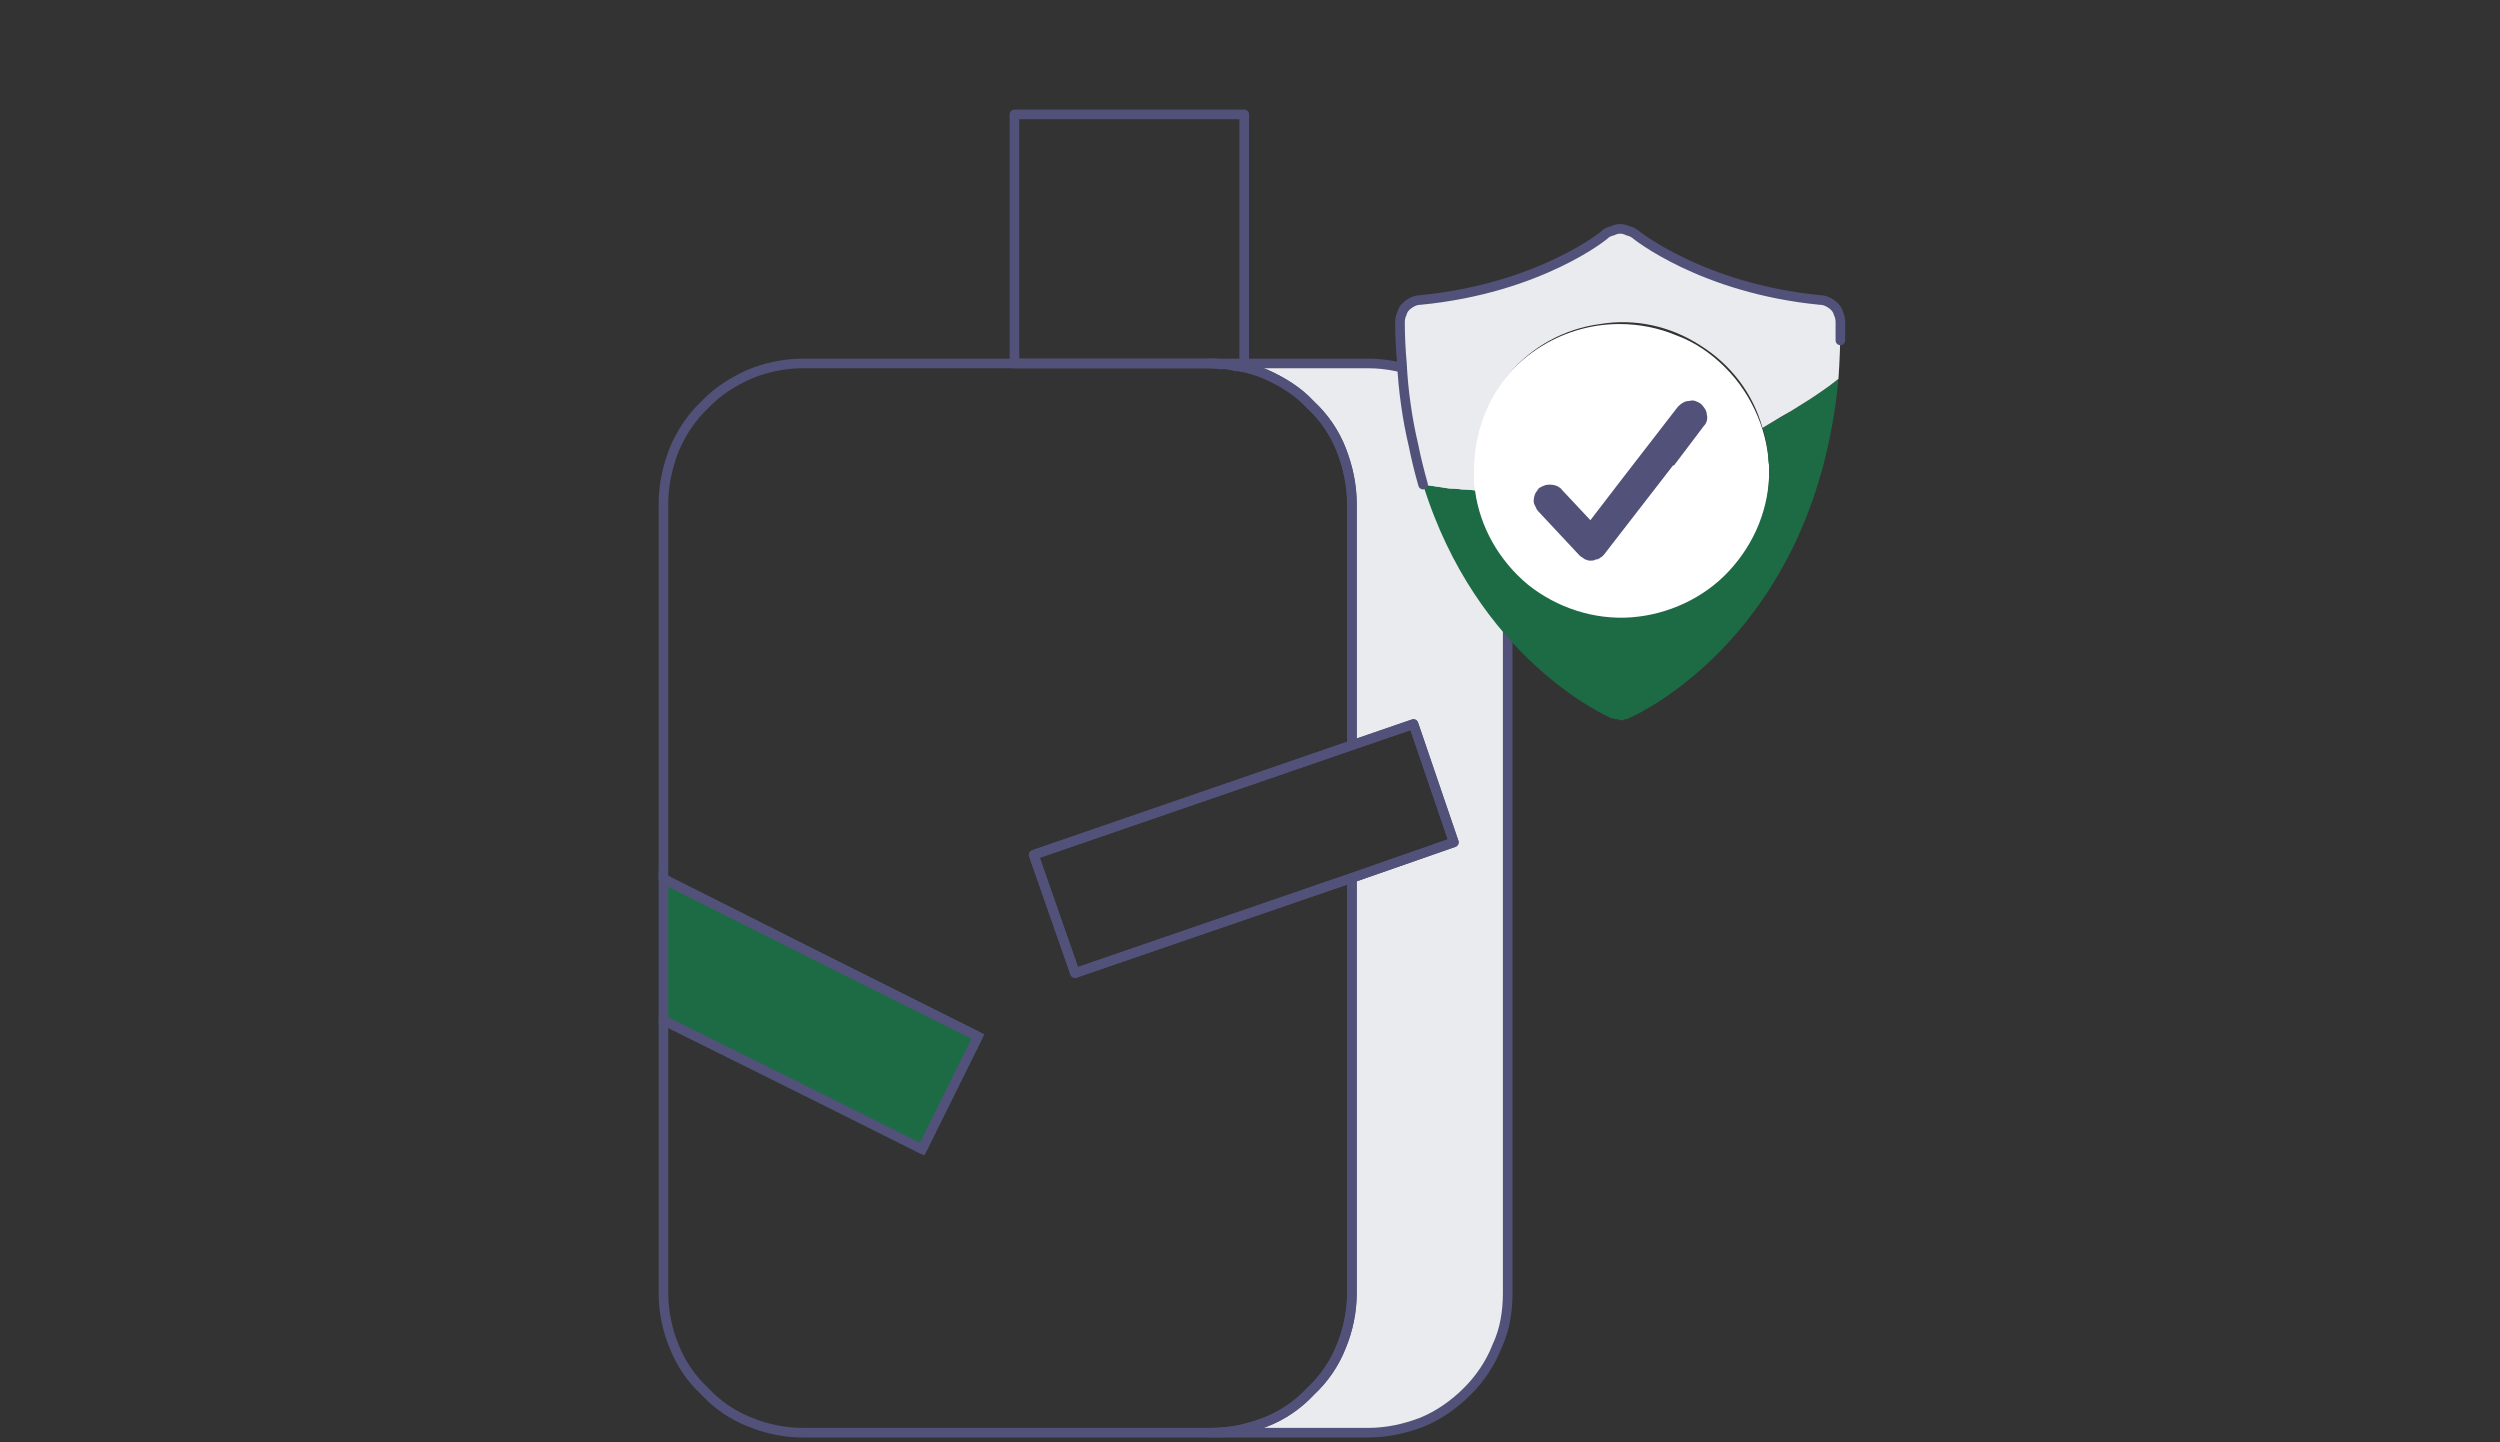
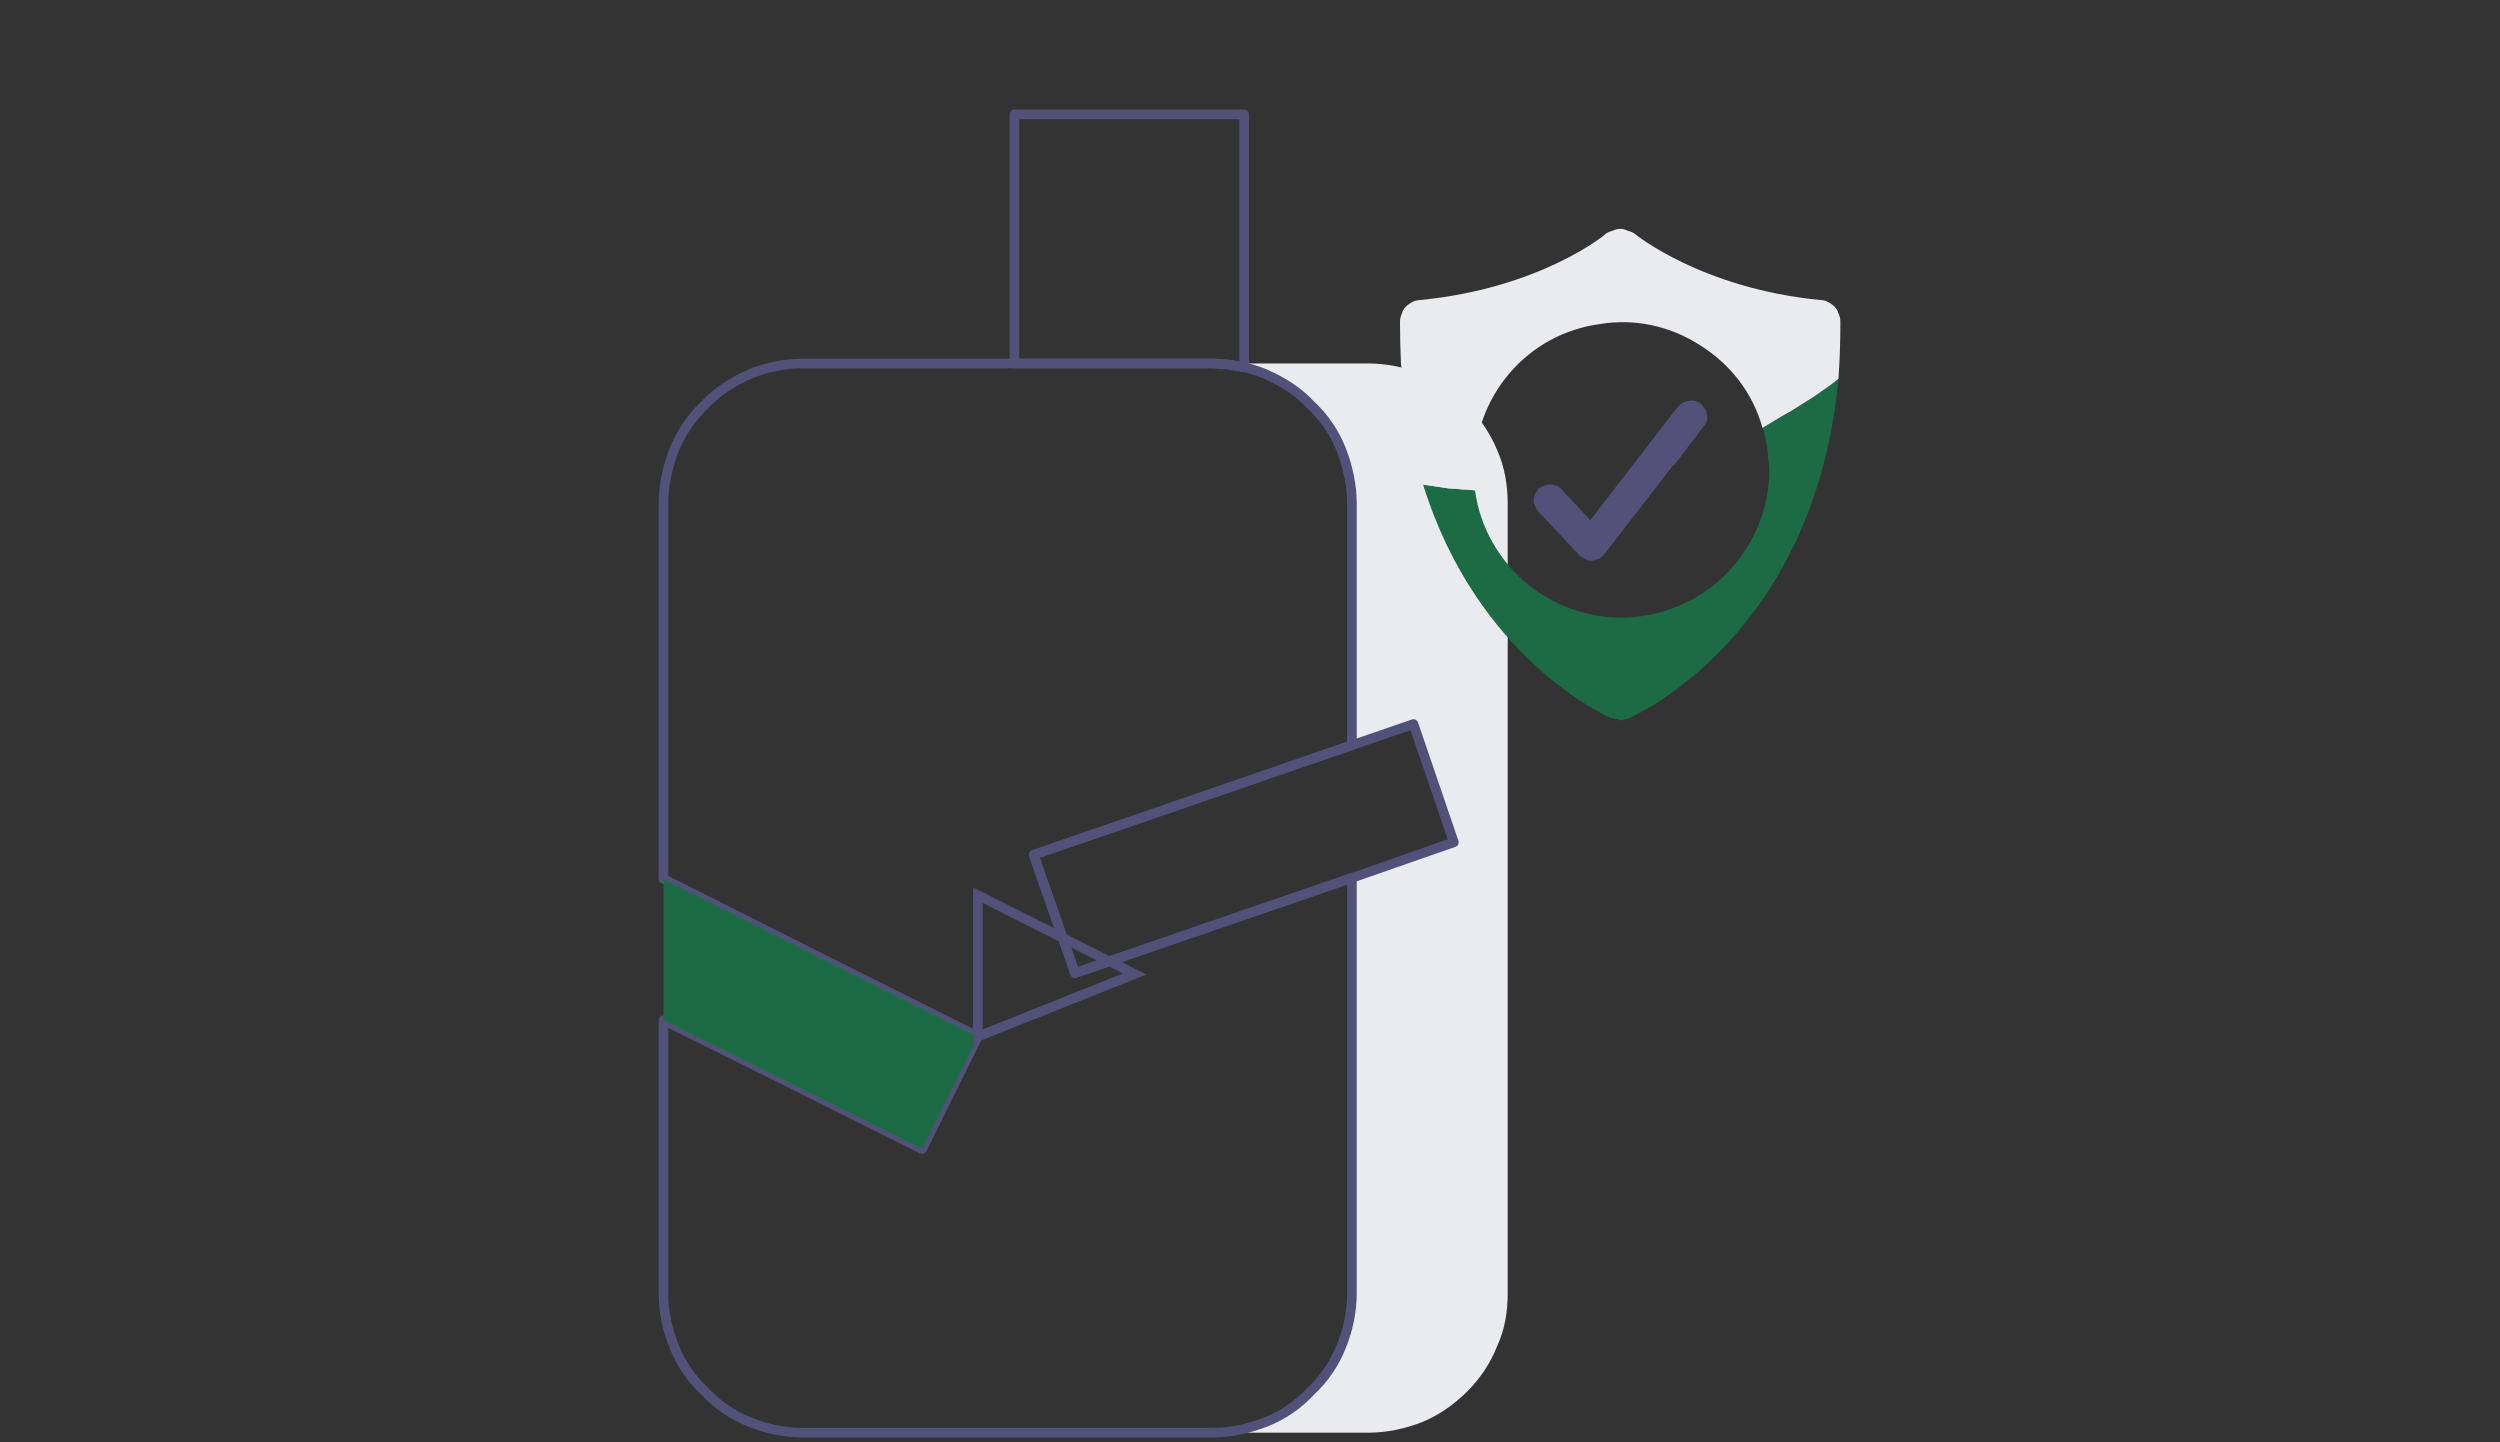
<svg xmlns="http://www.w3.org/2000/svg" version="1.2" viewBox="0 0 260 150" width="260" height="150">
  <rect x="0" y="0" width="260" height="150" fill="#333333" stroke="none" />
  <title>New Project</title>
  <style>
		.s0 { fill: none;stroke: #515179;stroke-linecap: round;stroke-linejoin: round } 
		.s1 { fill: #eaebee } 
		.s2 { fill: #1d6b44 } 
		.s3 { fill: none;stroke: #515179 } 
		.s4 { fill: #ffffff } 
		.s5 { fill: #515179 } 
	</style>
  <g id="Group 4296">
    <path id="Path 3422" class="s0" d="m129.4 11.9v26.3q-0.5-0.1-0.9-0.1-0.4-0.1-0.8-0.2-0.4 0-0.8 0-0.4-0.1-0.9-0.1h-20.5v-25.9z" />
    <path id="Path 3423" class="s1" d="m147.9 38.9c1.7 0.8 3.3 1.8 4.7 3.2 1.3 1.4 2.4 3 3.1 4.7 0.8 1.8 1.1 3.7 1.1 5.6v82.1c0 1.9-0.3 3.8-1.1 5.5-0.7 1.8-1.8 3.4-3.1 4.7-1.4 1.4-3 2.5-4.7 3.2-1.8 0.7-3.7 1.1-5.6 1.1h-16.3c2 0 3.8-0.4 5.6-1.1 1.8-0.7 3.4-1.8 4.7-3.2 1.4-1.3 2.5-2.9 3.2-4.7 0.7-1.7 1.1-3.6 1.1-5.5v-43.2l10.6-3.7-4.2-12.3-6.4 2.2v-25.1c0-1.9-0.4-3.8-1.1-5.6-0.7-1.8-1.8-3.4-3.2-4.7-1.3-1.4-2.9-2.4-4.7-3.2-1.7-0.7-3.6-1.1-5.6-1.1h16.3c1.9 0 3.8 0.4 5.6 1.1z" />
-     <path id="Path 3424" class="s0" d="m147.9 38.9c1.7 0.8 3.3 1.8 4.7 3.2 1.3 1.4 2.4 3 3.1 4.7 0.8 1.8 1.1 3.7 1.1 5.6v82.1c0 1.9-0.3 3.8-1.1 5.5-0.7 1.8-1.8 3.4-3.1 4.7-1.4 1.4-3 2.5-4.7 3.2-1.8 0.7-3.7 1.1-5.6 1.1h-16.3c2 0 3.8-0.4 5.6-1.1 1.8-0.7 3.4-1.8 4.7-3.2 1.4-1.3 2.5-2.9 3.2-4.7 0.7-1.7 1.1-3.6 1.1-5.5v-43.2l10.6-3.7-4.2-12.3-6.4 2.2v-25.1c0-1.9-0.4-3.8-1.1-5.6-0.7-1.8-1.8-3.4-3.2-4.7-1.3-1.4-2.9-2.4-4.7-3.2-1.7-0.7-3.6-1.1-5.6-1.1h16.3c1.9 0 3.8 0.4 5.6 1.1z" />
    <path id="Path 3425" class="s0" d="m140.6 77.5l-33.1 11.4 4.3 12.3 28.8-9.9v43.2c0 1.9-0.4 3.8-1.1 5.5-0.7 1.8-1.8 3.4-3.2 4.7-1.3 1.4-2.9 2.5-4.7 3.2-1.8 0.7-3.6 1.1-5.6 1.1h-42.5c-1.9 0-3.8-0.4-5.5-1.1-1.8-0.7-3.4-1.8-4.7-3.2-1.4-1.3-2.5-2.9-3.2-4.7-0.7-1.7-1.1-3.6-1.1-5.5v-28.4l16.3 8.1 10.6 5.3 5.8-11.7-16.4-8.2-16.3-8.2v-39c0-1.9 0.4-3.8 1.1-5.6 0.7-1.7 1.8-3.4 3.2-4.7 1.3-1.4 2.9-2.4 4.7-3.2 1.7-0.7 3.6-1.1 5.5-1.1h42.5c2 0 3.9 0.4 5.6 1.1 1.8 0.8 3.4 1.8 4.7 3.2 1.4 1.3 2.5 2.9 3.2 4.7 0.7 1.8 1.1 3.7 1.1 5.6z" />
    <path id="Path 3426" class="s0" d="m151.2 87.6l-10.6 3.7-28.8 9.9-4.3-12.3 33.1-11.4 6.4-2.2z" />
    <path id="Path 3427" class="s2" d="m101.7 107.8l-5.8 11.7-10.6-5.3-16.3-8.1v-14.7l16.3 8.2z" />
-     <path id="Path 3428" class="s3" d="m101.7 107.8l-5.8 11.7-10.6-5.3-16.3-8.1v-14.7l16.3 8.2z" />
-     <path id="Path 3429" class="s4" d="m184 49.2c0 6.3-3.8 12-9.6 14.4-5.8 2.4-12.5 1.1-17-3.4-4.4-4.4-5.7-11.1-3.3-16.9 2.4-5.8 8.1-9.6 14.3-9.6 2.1 0 4.1 0.4 6 1.2 1.9 0.7 3.6 1.9 5 3.3 1.5 1.5 2.6 3.2 3.4 5.1 0.8 1.9 1.2 3.9 1.2 5.9z" />
+     <path id="Path 3428" class="s3" d="m101.7 107.8v-14.7l16.3 8.2z" />
    <path id="Path 3430" class="s2" d="m191.2 39.4c-2.5 26.6-20.9 34.9-21.8 35.3q-0.1 0-0.2 0.1-0.1 0-0.2 0-0.1 0-0.2 0.1-0.2 0-0.3 0-0.1 0-0.2-0.1-0.1 0-0.2 0-0.2 0-0.3-0.1-0.1 0-0.2 0c-0.7-0.3-14-6.3-19.6-24.3q0.7 0.1 1.4 0.2 0.6 0.1 1.3 0.2 0.7 0 1.4 0.1 0.6 0 1.3 0.1c0.5 3.8 2.5 7.3 5.5 9.8 3 2.4 6.9 3.7 10.8 3.4 3.8-0.3 7.5-2 10.1-4.8 2.7-2.9 4.2-6.6 4.2-10.5q0-0.6-0.1-1.1 0-0.6-0.1-1.2-0.1-0.5-0.2-1.1-0.1-0.5-0.3-1 1-0.6 2.1-1.2 1-0.6 1.9-1.2 1-0.6 2-1.3 0.9-0.6 1.9-1.4z" />
    <path id="Path 3431" class="s1" d="m191.4 33.5q0 3.1-0.2 5.9-1 0.8-1.9 1.4-1 0.7-2 1.3-0.9 0.6-2 1.2-1 0.6-2 1.2c-1-3.6-3.3-6.6-6.5-8.6-3.1-2-6.8-2.8-10.4-2.2-3.7 0.5-7 2.3-9.4 5.1-2.4 2.8-3.7 6.4-3.7 10.1q0 0.2 0 0.5 0 0.3 0 0.5 0 0.3 0 0.5 0.1 0.3 0.1 0.6-0.7-0.1-1.4-0.1-0.6-0.1-1.3-0.1-0.7-0.1-1.3-0.2-0.7-0.1-1.4-0.2-0.6-2.1-1.1-4.1-0.4-2.1-0.7-4.3-0.3-2.1-0.5-4.2-0.1-2.2-0.1-4.3 0-0.5 0.2-0.9 0.1-0.4 0.4-0.7 0.3-0.3 0.7-0.5 0.4-0.2 0.8-0.2c12.4-1.2 19.3-6.8 19.3-6.9q0.3-0.2 0.7-0.3 0.4-0.2 0.8-0.2 0.4 0 0.8 0.2 0.4 0.1 0.7 0.3c0.1 0.1 7 5.7 19.3 6.9q0.4 0 0.8 0.2 0.4 0.2 0.7 0.5 0.3 0.3 0.4 0.7 0.2 0.4 0.2 0.9z" />
    <path id="Path 3432" class="s5" d="m177.2 44.3l-3.1 4.1h-0.1l-7.2 9.3q-0.1 0.1-0.2 0.2-0.2 0.1-0.3 0.2-0.2 0.1-0.4 0.1-0.1 0.1-0.3 0.1h-0.1q-0.2 0-0.3 0-0.2-0.1-0.3-0.1-0.2-0.1-0.3-0.2-0.2-0.1-0.3-0.2l-4.3-4.6q-0.2-0.2-0.3-0.5-0.2-0.3-0.2-0.6 0-0.3 0.1-0.6 0.1-0.3 0.3-0.5 0 0 0-0.1 0 0 0.1 0 0 0 0 0 0-0.1 0-0.1 0.3-0.2 0.6-0.3 0.2-0.1 0.6-0.1 0.3 0 0.6 0.1 0.3 0.1 0.5 0.3 0 0 0 0 0 0 0 0 0.1 0 0.1 0.1 0 0 0 0l3 3.2 3.3-4.3 5.8-7.5q0.3-0.3 0.5-0.4 0.3-0.2 0.7-0.2 0.3-0.1 0.6 0 0.3 0.1 0.6 0.3 0.2 0.2 0.4 0.5 0.2 0.3 0.2 0.6 0.1 0.3 0 0.7-0.1 0.3-0.3 0.5z" />
-     <path id="Path 3433" class="s0" d="m148 50.4q-0.6-2.1-1-4.1-0.5-2.1-0.8-4.3-0.3-2.1-0.4-4.2-0.2-2.2-0.2-4.3 0-0.5 0.2-0.9 0.1-0.4 0.4-0.7 0.3-0.3 0.7-0.5 0.4-0.2 0.8-0.2c12.4-1.2 19.3-6.8 19.3-6.9q0.3-0.2 0.7-0.3 0.4-0.2 0.8-0.2 0.4 0 0.8 0.2 0.4 0.1 0.7 0.3c0.1 0.1 7 5.7 19.3 6.9q0.4 0 0.8 0.2 0.4 0.2 0.7 0.5 0.3 0.3 0.4 0.7 0.2 0.4 0.2 0.9 0 1 0 1.9" />
  </g>
</svg>